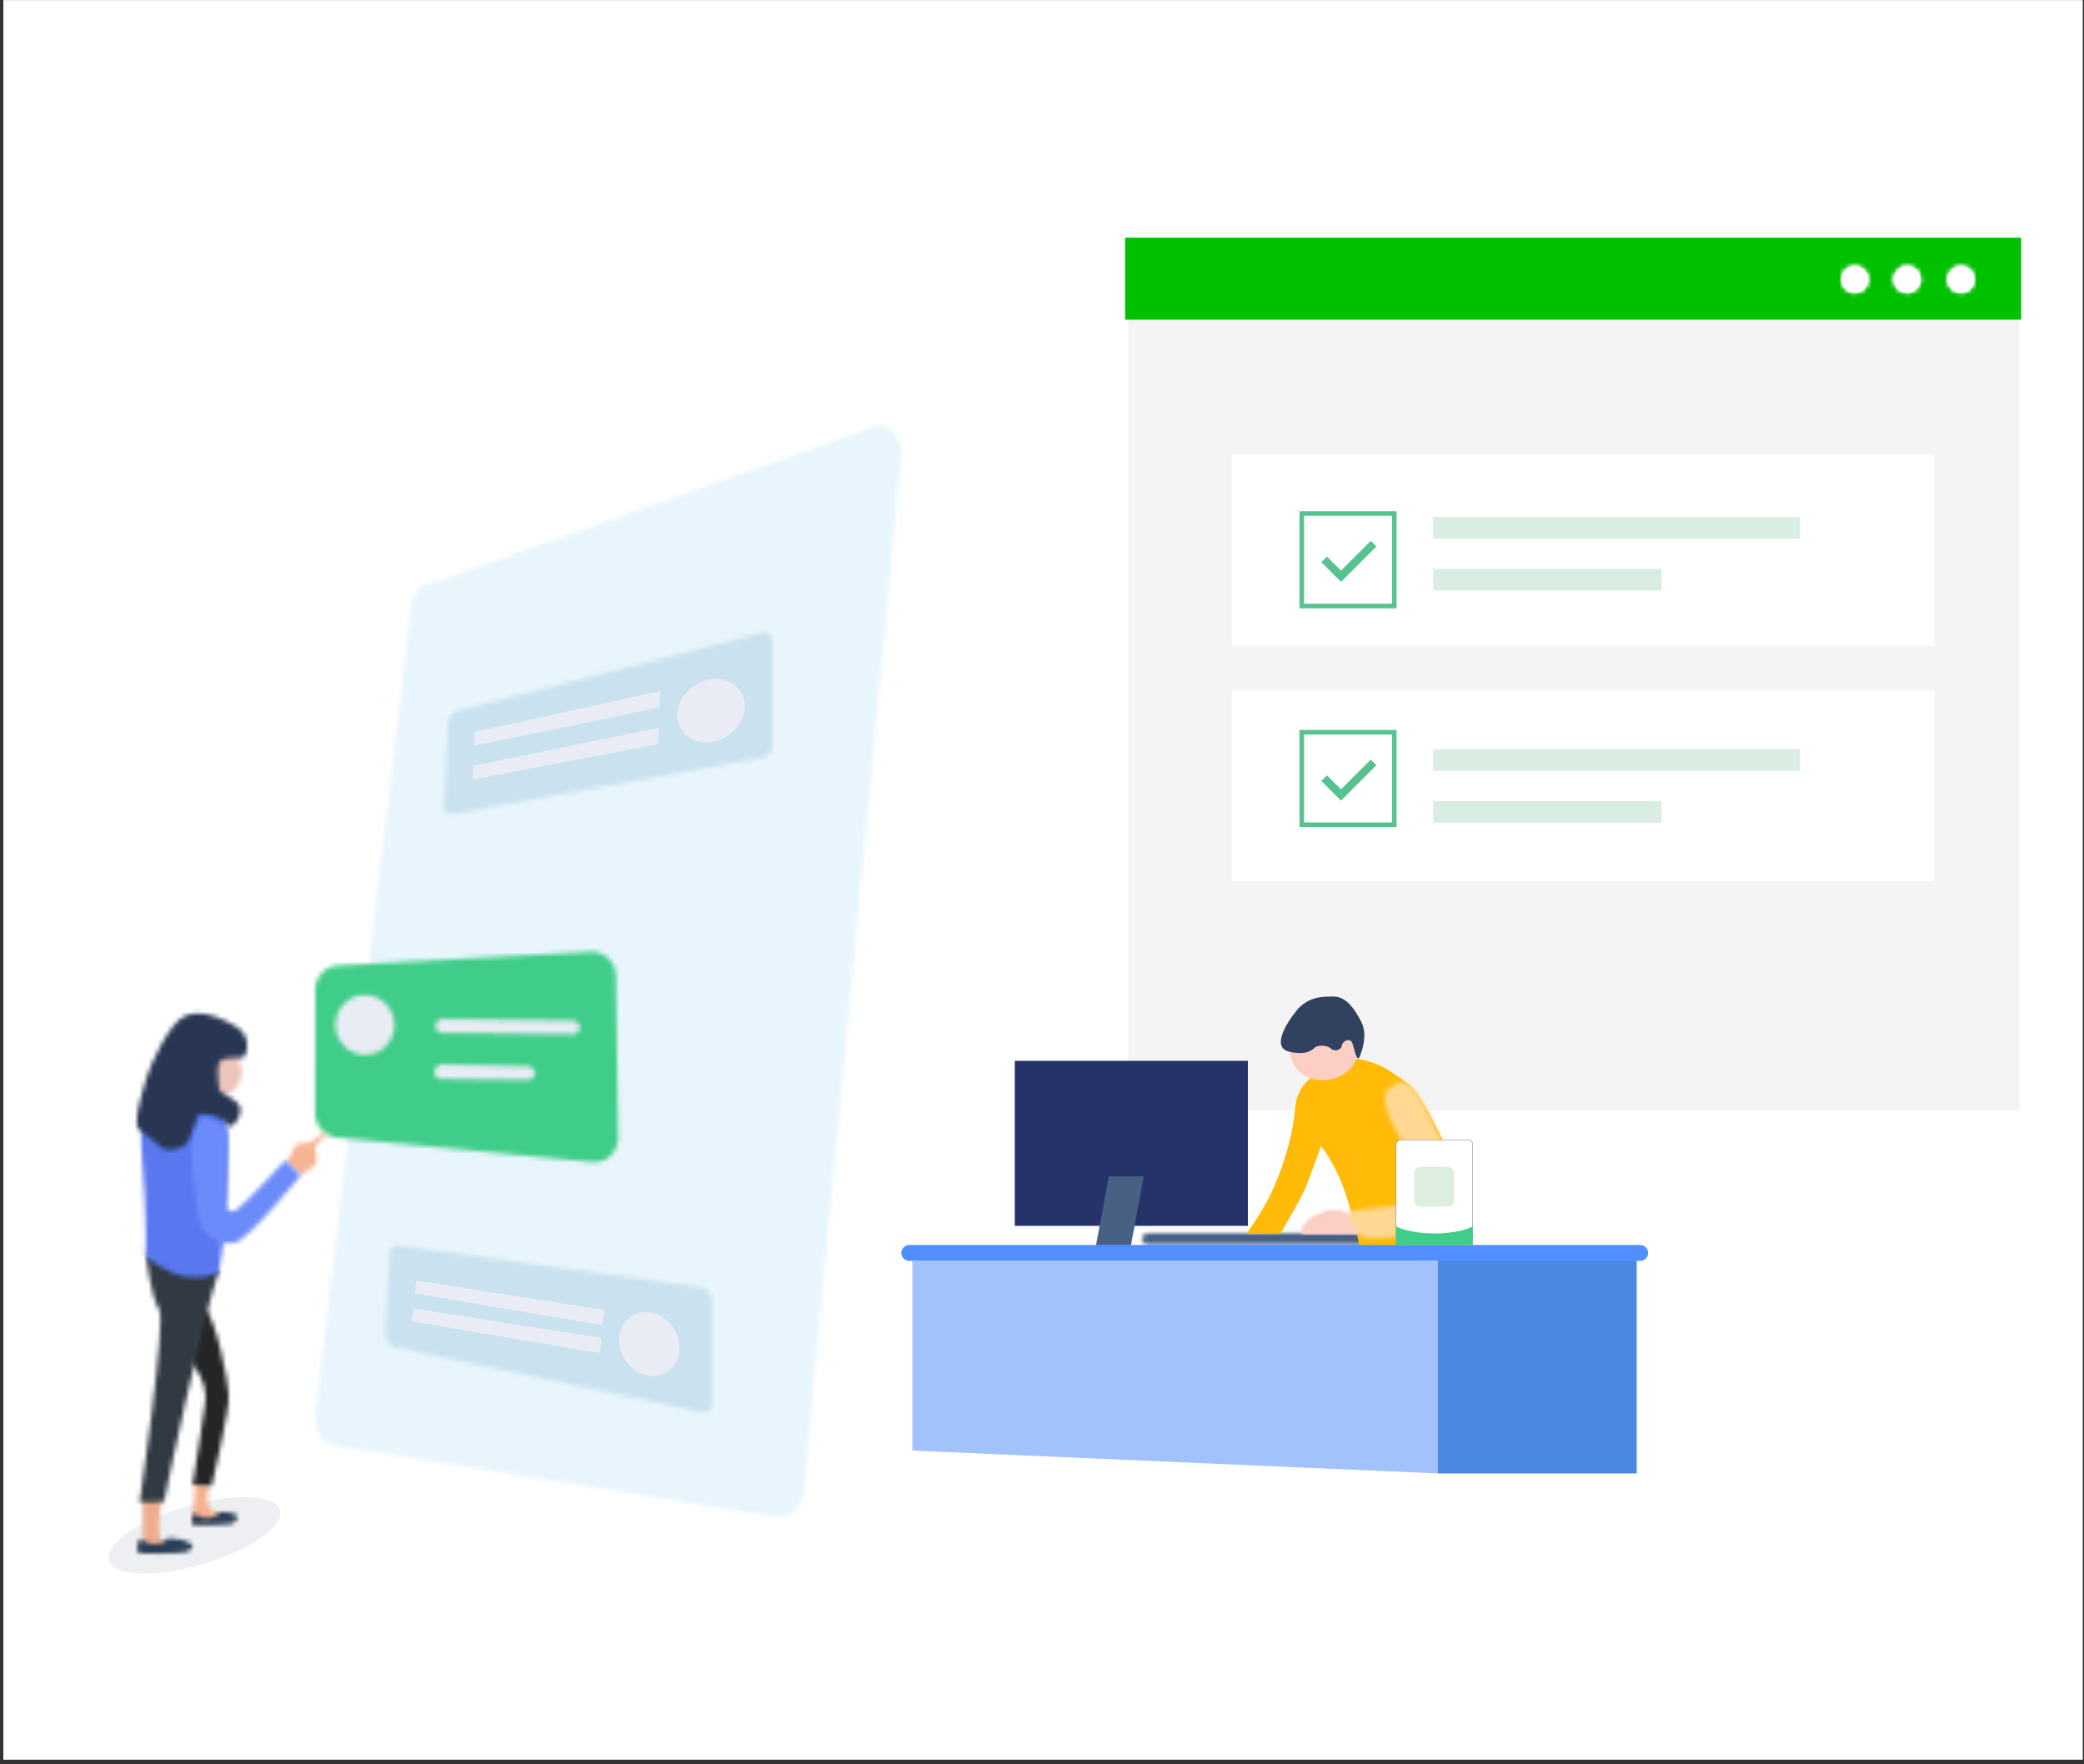
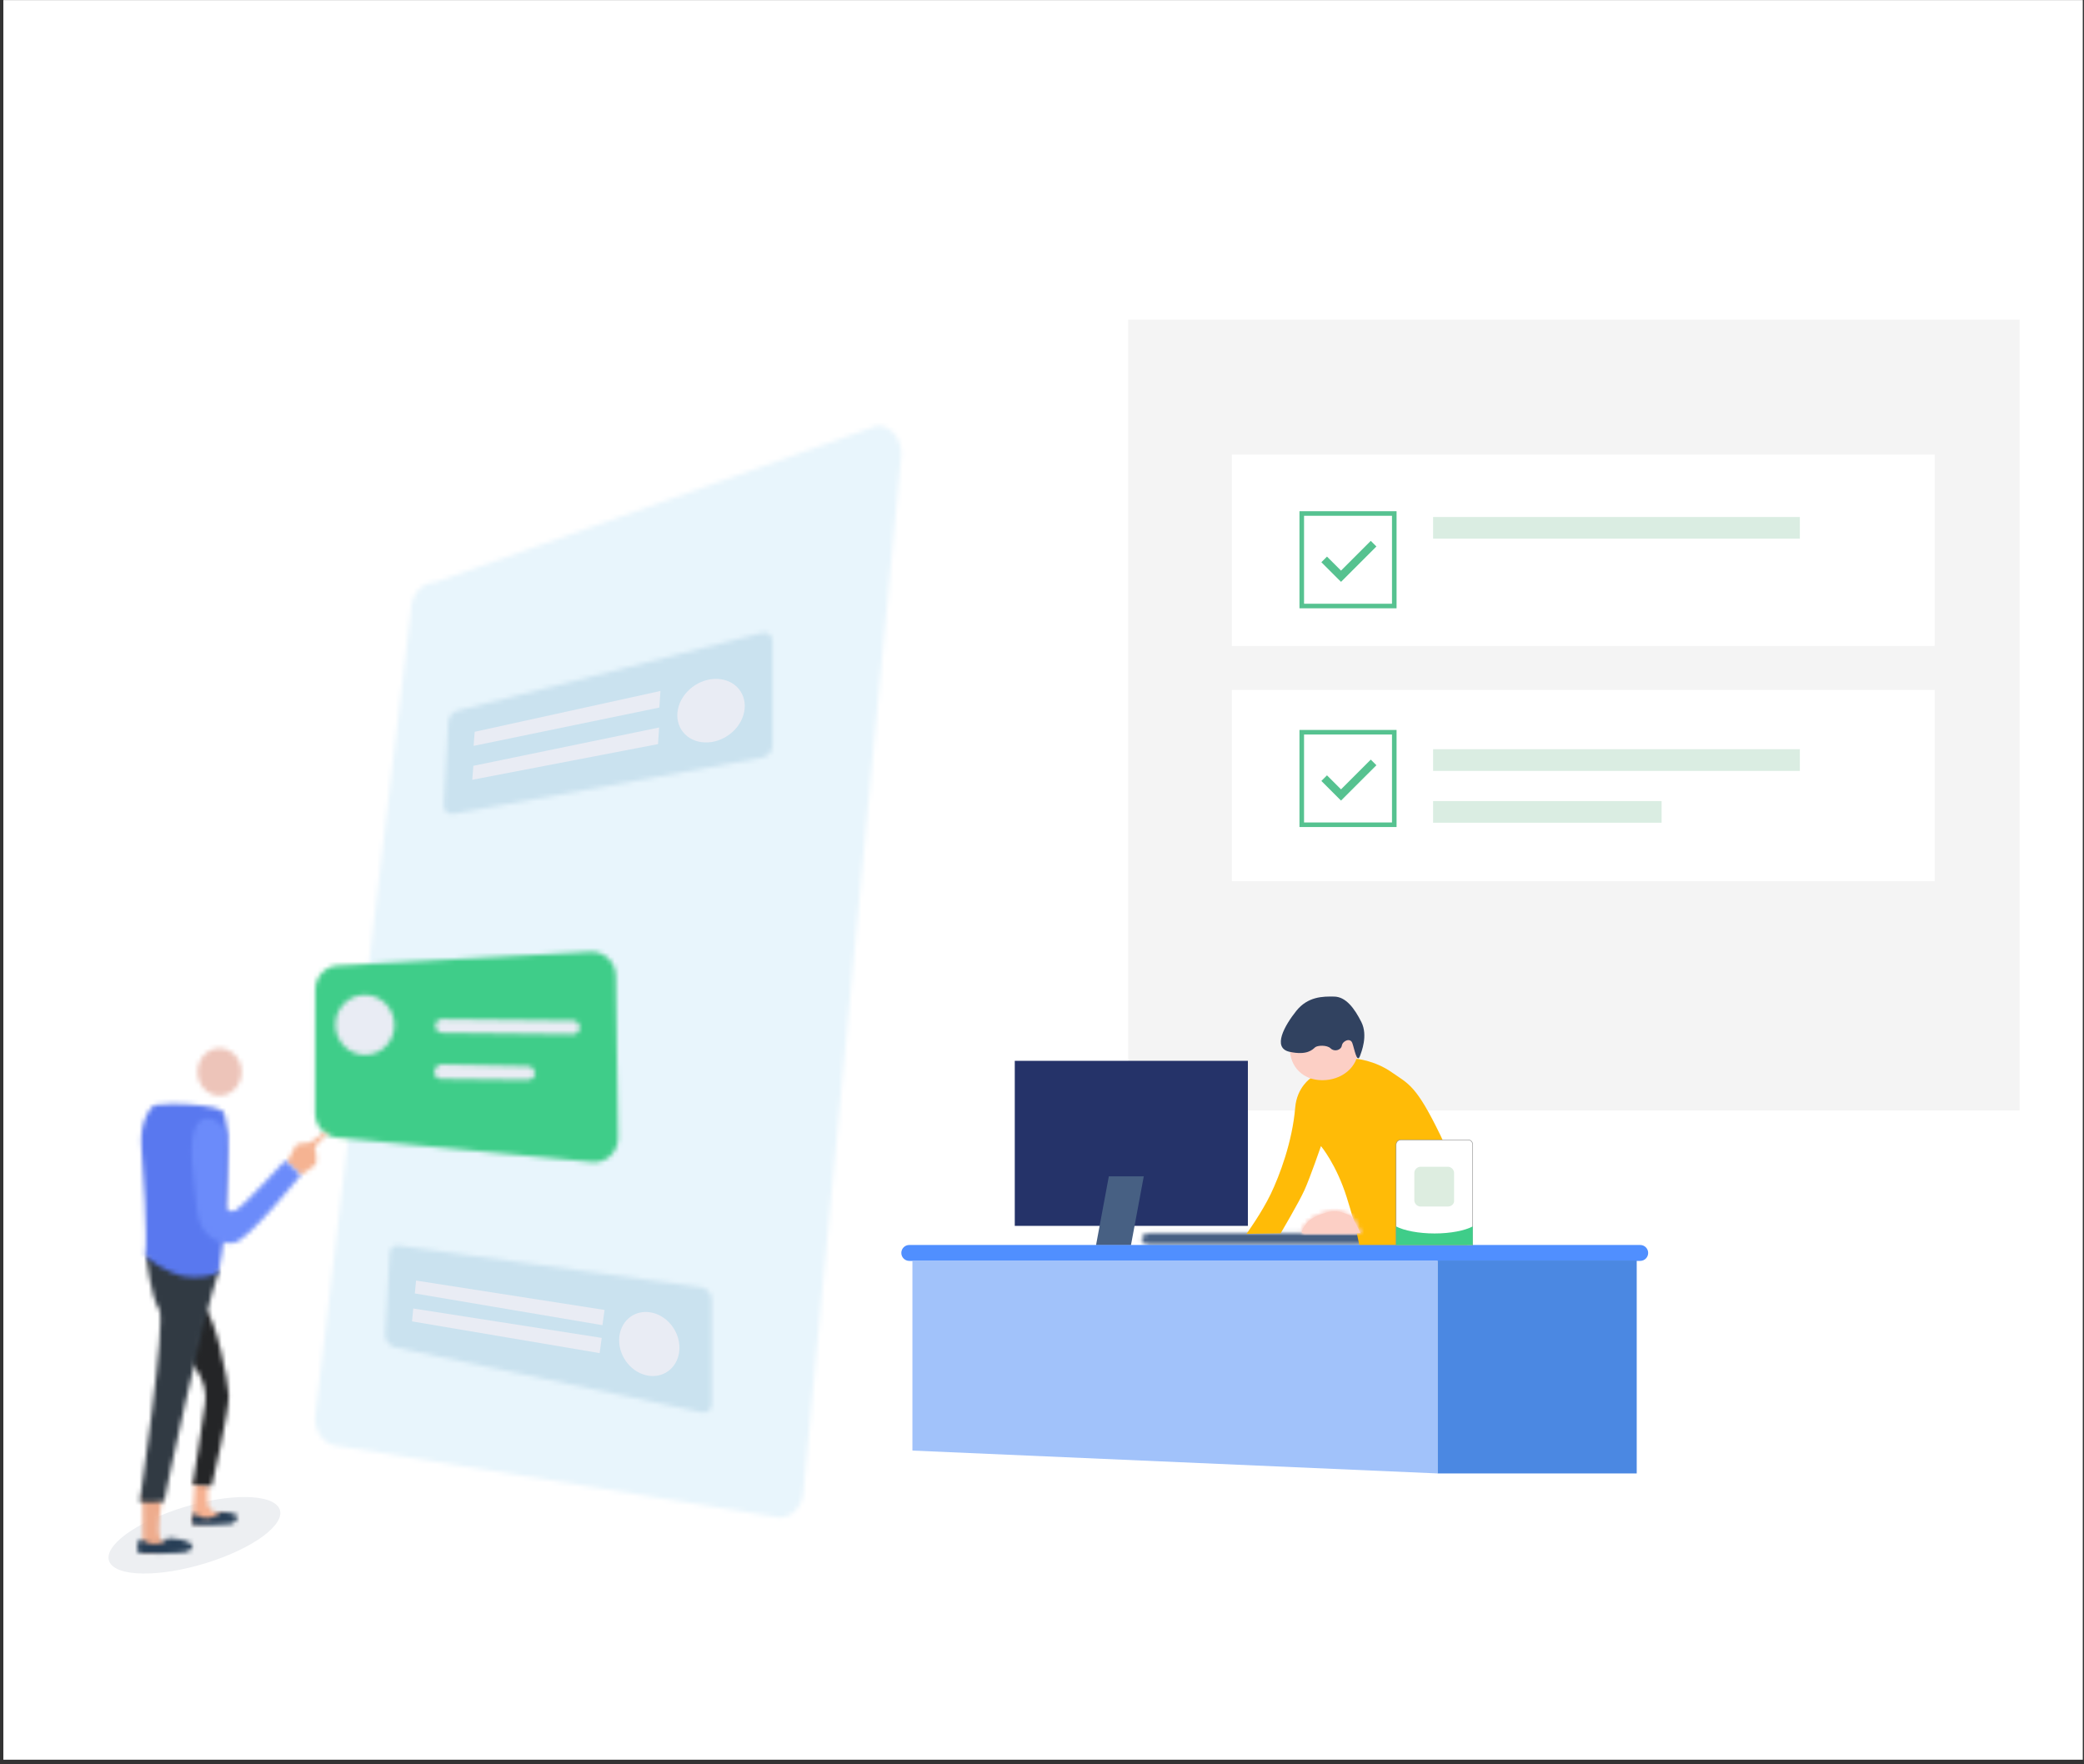
<svg xmlns="http://www.w3.org/2000/svg" xmlns:xlink="http://www.w3.org/1999/xlink" width="456px" height="386px" viewBox="0 0 456 386" version="1.1">
  <rect x="0" y="0" width="456" height="386" fill="#333333" stroke="none" />
  <title>发票抬头插画</title>
  <desc>Created with Sketch.</desc>
  <defs>
    <path d="M0.369,3.265 C0.369,4.886 1.683,6.199 3.303,6.199 C4.924,6.199 6.237,4.886 6.237,3.265 C6.237,1.645 4.924,0.331 3.303,0.331 C1.683,0.331 0.369,1.645 0.369,3.265 Z" id="path-1" />
    <path d="M0.152,3.265 C0.152,4.886 1.466,6.199 3.086,6.199 C4.706,6.199 6.021,4.886 6.021,3.265 C6.021,1.645 4.706,0.331 3.086,0.331 C1.466,0.331 0.152,1.645 0.152,3.265 Z" id="path-3" />
    <path d="M0.929,3.265 C0.929,4.886 2.242,6.199 3.863,6.199 C5.484,6.199 6.798,4.886 6.798,3.265 C6.798,1.645 5.484,0.331 3.863,0.331 C2.242,0.331 0.929,1.645 0.929,3.265 Z" id="path-5" />
    <path d="M2.544,0.957 C1.609,0.957 0.851,1.468 0.851,2.098 L0.851,2.393 C0.851,3.023 1.609,3.534 2.544,3.534 L48.397,3.534 C49.333,3.534 50.09,3.023 50.09,2.393 L50.09,2.098 C50.09,1.468 49.333,0.957 48.397,0.957 L2.544,0.957 Z" id="path-7" />
    <path d="M2.204,2.463 C0.926,3.898 0.613,4.9 1.025,4.963 C1.326,5.01 13.713,4.942 13.713,4.942 C13.713,4.942 11.995,1.424 11.601,1.2 C10.817,0.753 9.298,0.171 8.016,0.141 C7.999,0.141 7.981,0.141 7.963,0.141 C6.644,0.141 3.344,1.185 2.204,2.463 Z" id="path-9" />
    <path d="M2.204,2.463 C0.926,3.898 0.613,4.9 1.025,4.963 C1.326,5.01 13.713,4.942 13.713,4.942 C13.713,4.942 11.995,1.424 11.601,1.2 C10.817,0.753 9.298,0.171 8.016,0.141 C7.998,0.141 7.98,0.14 7.963,0.14 C6.644,0.14 3.344,1.185 2.204,2.463 Z" id="path-11" />
-     <path d="M11.294,0.944 C10.897,1.062 8.354,2.206 8.126,3.29 C7.898,4.371 7.784,7.306 10.918,12.263 C14.052,17.22 15.273,22.069 15.532,23.939 C15.89,26.507 13.711,27.604 10.291,28.001 C6.873,28.401 0.404,28.804 0.121,29.455 C-0.111,29.987 1.788,35.038 4.18,35.096 C8.482,35.198 21.002,33.913 22.427,31.178 C23.852,28.445 24.991,24.726 20.89,14.927 C17.061,5.783 14.238,0.869 11.811,0.868 C11.636,0.868 11.464,0.894 11.294,0.944 Z" id="path-13" />
    <path d="M27.116,34.562 C24.233,34.562 21.894,37.336 21.894,40.756 L0.922,217.335 C0.922,220.756 3.26,223.529 6.145,223.529 L102.612,239.139 C105.497,239.139 107.835,236.364 107.835,232.943 L129.218,6.467 C129.218,3.044 126.88,0.272 123.996,0.272 L27.116,34.562 Z" id="path-15" />
-     <path d="M0.52,144.252 L20.749,0.657 L0.52,144.252 Z" id="path-17" />
    <path d="M2.114,0.175 L0.062,0.553 C0.484,0.558 0.897,0.522 1.296,0.448 L3.348,0.069 C2.949,0.144 2.536,0.18 2.114,0.175 Z" id="path-19" />
    <path d="M2.113,0.176 L0.066,0.553 C0.138,0.554 0.212,0.554 0.285,0.552 L2.334,0.175 C2.26,0.176 2.186,0.177 2.113,0.176 Z" id="path-21" />
    <path d="M2.373,0.174 C2.36,0.174 2.347,0.175 2.335,0.175 L0.285,0.552 C0.407,0.549 0.529,0.543 0.649,0.534 C0.772,0.524 0.894,0.51 1.016,0.494 L3.049,0.118 C2.827,0.147 2.601,0.166 2.373,0.174 Z" id="path-23" />
    <path d="M2.301,0.078 L2.348,0.069 L2.301,0.078 Z M2.153,0.103 C2.12,0.108 2.085,0.112 2.052,0.117 L0.012,0.494 C0.108,0.48 0.202,0.465 0.297,0.448 L2.301,0.078 C2.251,0.087 2.203,0.095 2.153,0.103 Z" id="path-25" />
    <path d="M3.648,0.05 L3.663,0.047 C3.658,0.048 3.653,0.049 3.648,0.05 Z M3.632,0.053 C3.637,0.052 3.643,0.051 3.648,0.05 L3.632,0.053 Z M3.421,0.069 L0.899,0.534 C0.979,0.535 1.06,0.528 1.142,0.512 L3.632,0.053 C3.562,0.065 3.491,0.069 3.421,0.069 Z" id="path-27" />
    <path d="M3.45,0.069 C3.44,0.069 3.431,0.069 3.421,0.069 L0.899,0.534 L0.918,0.534 C0.927,0.534 0.935,0.534 0.943,0.534 L3.463,0.069 L3.45,0.069 Z" id="path-29" />
    <path d="M3.463,0.069 L0.943,0.534 C0.95,0.534 0.956,0.533 0.964,0.533 C1.003,0.531 1.043,0.528 1.084,0.522 L3.606,0.057 C3.558,0.064 3.51,0.068 3.463,0.069 Z" id="path-31" />
    <path d="M2.638,0.052 C2.646,0.051 2.654,0.049 2.663,0.047 L2.638,0.052 Z M2.605,0.057 L0.083,0.522 C0.103,0.519 0.121,0.516 0.142,0.512 L1.736,0.218 L2.615,0.056 C2.611,0.056 2.609,0.057 2.605,0.057 Z" id="path-33" />
    <polygon id="path-35" points="0.579 0.87 0.391 1.045 2.913 0.58 3.102 0.404" />
    <path d="M3.27,0.079 L0.746,0.544 C0.843,0.545 0.938,0.537 1.03,0.52 L3.552,0.055 C3.46,0.072 3.366,0.079 3.27,0.079 Z" id="path-37" />
    <path d="M3.29,0.079 C3.283,0.079 3.276,0.079 3.269,0.079 L0.752,0.543 C0.767,0.543 0.782,0.543 0.798,0.543 L3.32,0.079 L3.29,0.079 Z" id="path-39" />
    <path d="M3.417,0.073 C3.385,0.076 3.353,0.079 3.32,0.079 L0.798,0.543 C0.799,0.543 0.8,0.543 0.8,0.543 C0.804,0.543 0.808,0.543 0.811,0.543 C0.819,0.542 0.828,0.542 0.836,0.542 C0.837,0.542 0.838,0.542 0.839,0.542 C0.848,0.541 0.858,0.54 0.868,0.54 C0.87,0.54 0.872,0.539 0.874,0.539 C0.906,0.538 0.937,0.534 0.969,0.53 L3.476,0.067 C3.456,0.07 3.437,0.071 3.417,0.073 Z" id="path-41" />
    <path d="M3.476,0.067 L0.967,0.53 C0.985,0.528 1.002,0.525 1.02,0.521 C1.023,0.521 1.026,0.521 1.029,0.52 L3.518,0.062 C3.505,0.063 3.491,0.065 3.476,0.067 Z" id="path-43" />
    <path d="M6.257,3.37 C3.354,3.336 0.99,5.693 0.973,8.629 L0.941,35.687 C0.924,38.623 3.259,41.037 6.161,41.073 L61.956,46.431 C64.86,46.465 67.223,44.107 67.24,41.172 L66.757,5.747 C66.774,2.811 64.438,0.397 61.535,0.362 L6.257,3.37 Z" id="path-45" />
    <path d="M6.812,0.818 C3.28,0.818 0.413,3.704 0.392,7.3 C0.37,10.923 3.246,13.894 6.812,13.938 C10.378,13.981 13.288,11.079 13.309,7.458 C13.33,3.834 10.456,0.862 6.889,0.818 C6.863,0.818 6.838,0.818 6.812,0.818 Z" id="path-47" />
    <path d="M1.73,0.086 C0.921,0.086 0.261,0.75 0.257,1.573 C0.253,2.403 0.915,3.088 1.732,3.097 L30.359,3.443 C31.175,3.452 31.846,2.783 31.851,1.955 C31.856,1.125 31.193,0.441 30.377,0.43 L1.75,0.086 C1.743,0.086 1.736,0.086 1.73,0.086 Z" id="path-49" />
    <path d="M1.677,0.014 C0.864,0.014 0.015,0.854 0.01,1.679 C0.006,2.52 0.667,3.193 1.484,3.203 L20.51,3.432 C21.326,3.443 22.186,2.597 22.191,1.768 L22.001,1.944 C22.006,1.115 21.344,0.43 20.528,0.42 L1.691,0.014 C1.687,0.014 1.681,0.014 1.677,0.014 Z" id="path-51" />
    <path d="M0.116,9.435 C0.116,9.435 7.232,9.251 7.511,7.793 C7.6,7.322 3.933,7.329 3.571,5.631 C3.249,4.122 3.575,0.846 3.575,0.846 L0.636,0.41 L0.116,9.435 Z" id="path-53" />
    <path d="M0.265,12.544 L8.887,11.696 C8.887,11.696 4.864,11.057 4.174,10 C3.035,8.253 4.41,1.425 4.41,1.425 L0.17,0.155 L0.265,12.544 Z" id="path-55" />
    <path d="M6.837,1.202 C6.602,1.637 5.139,2.451 3.808,2.31 C3.104,2.234 1.479,1.251 1.442,1.281 C0.954,1.701 0.846,3.345 1.115,3.678 C1.383,4.013 8.796,3.785 9.529,3.578 C10.299,3.36 11.404,2.189 10.752,1.672 C10.153,1.196 8.847,0.961 7.905,0.961 C7.351,0.961 6.923,1.042 6.837,1.202 Z" id="path-57" />
    <path d="M6.356,0.926 C6.051,1.538 4.87,2.146 3.137,1.947 C2.222,1.841 0.733,0.79 0.683,0.836 C0.05,1.425 -0.149,3.314 0.2,3.784 C0.547,4.254 9.624,4.025 10.58,3.732 C11.58,3.426 12.672,2.67 11.825,1.94 C10.94,1.179 8.672,0.674 7.344,0.674 C6.82,0.674 6.443,0.753 6.356,0.926 Z" id="path-59" />
    <path d="M0.488,11.803 C0.488,11.803 4.563,16.02 3.903,21.013 C3.244,26.008 1.147,38.99 1.147,38.99 L5.316,39.245 C5.316,39.245 9.227,22.733 9.039,19.342 C8.85,15.948 6.251,2.719 3.762,0.308 C3.718,0.265 3.671,0.244 3.624,0.244 C2.494,0.244 0.488,11.803 0.488,11.803 Z" id="path-61" />
    <path d="M4.797,12.543 C6.494,14.806 0.557,54.755 0.557,54.755 C0.557,54.755 5.928,54.944 5.928,54.521 C5.928,54.097 14.391,13.963 17.877,4.258 C18.26,3.195 1.948,0.625 1.948,0.625 C1.948,1.19 3.102,10.281 4.797,12.543 Z" id="path-63" />
    <path d="M5.822,3.103 C5.101,3.402 3.062,3.056 2.637,3.903 C2.213,4.751 0.754,7.456 0.754,7.456 L3.797,10.239 C3.797,10.239 6.269,8.734 6.913,8.038 C7.708,7.178 6.842,4.062 6.842,4.062 C6.842,4.062 9.071,1.795 9.341,1.439 C9.662,1.017 9.866,0.729 9.5,0.68 C9.49,0.679 9.48,0.678 9.469,0.678 C8.885,0.678 6.98,2.623 5.822,3.103 Z" id="path-65" />
    <path d="M3.95,0.881 C3.123,1.026 0.464,4.367 0.935,10.022 C1.236,13.633 2.348,30.467 1.76,33.436 C1.539,34.544 7.154,37.818 9.98,38.382 C12.807,38.948 17.577,38.455 17.872,37.147 C18.719,33.364 19.637,24.577 19.673,21.105 C19.713,17.43 20.52,3.355 18.541,2.081 C17.109,1.161 11.763,0.656 7.719,0.656 C6.177,0.656 4.825,0.729 3.95,0.881 Z" id="path-67" />
    <path d="M2.066,2.239 C-0.102,5.537 1.42,13.906 2.066,20.754 C2.631,26.761 6.942,28.598 10.245,28.051 C13.314,27.542 24.797,13.239 24.797,13.239 L21.406,10.036 C21.406,10.036 11.818,20.424 10.687,20.896 C9.556,21.366 8.214,21.156 8.026,20.024 C7.837,18.893 8.566,4.219 8.566,4.219 C8.371,2.846 6.36,0.839 4.425,0.838 C3.57,0.838 2.73,1.23 2.066,2.239 Z" id="path-69" />
    <path d="M0.219,5.659 C0.219,8.523 2.375,10.845 5.036,10.845 C7.697,10.845 9.853,8.523 9.853,5.659 C9.853,2.797 7.697,0.476 5.036,0.476 C2.375,0.476 0.219,2.797 0.219,5.659 Z" id="path-71" />
-     <path d="M14.232,0.844 C13.216,0.85 12.245,1.04 11.357,1.472 C8.059,3.073 4.006,11.648 2.971,15.228 C2.21,17.859 0.94,21.912 0.917,24.401 L0.917,24.536 C0.924,25.37 1.082,26.014 1.463,26.347 C2.971,27.665 5.109,28.838 6.05,29.968 C6.994,31.099 11.31,31.081 12.441,28.35 C13.571,25.616 14.101,23.084 14.561,22.954 C15.682,22.639 19.743,23.237 20.591,25.121 C21.438,27.006 24.737,22.671 23.229,20.787 C21.721,18.902 18.895,18.433 18.895,17.206 C18.895,15.982 17.858,11.177 20.026,10.799 C22.193,10.422 23.948,10.835 24.417,10.363 C24.89,9.893 26.268,5.923 22.687,3.756 C20.098,2.19 17.054,0.857 14.319,0.844 L14.232,0.844 Z" id="path-73" />
    <path d="M69.835,0.577 L3.274,17.568 C2.064,17.789 1.08,18.949 1.08,20.16 L0.106,38.412 C0.106,39.623 1.088,40.427 2.299,40.206 L69.835,27.904 C71.045,27.684 72.028,26.523 72.028,25.312 L72.028,2.37 C72.028,1.294 71.252,0.54 70.231,0.54 C70.103,0.54 69.97,0.553 69.835,0.577 Z" id="path-75" />
    <path d="M1.249,2.409 L0.279,20.279 C0.279,21.49 1.255,22.678 2.459,22.932 L69.555,37.132 C70.758,37.387 71.734,36.611 71.734,35.401 L71.734,12.46 C71.734,11.248 70.759,10.06 69.555,9.805 L3.427,0.677 C3.273,0.645 3.122,0.628 2.977,0.628 C1.99,0.628 1.249,1.355 1.249,2.409 Z" id="path-77" />
  </defs>
  <g id="Page-2" stroke="none" stroke-width="1" fill="none" fill-rule="evenodd">
    <g id="接入指引_发票抬头助手" transform="translate(-1025, -153)">
      <g id="发票抬头助手" transform="translate(454, 153)">
        <g id="发票抬头插画" transform="translate(571, 0)">
          <rect id="Rectangle-24-Copy-4" fill="#FFFFFF" x="0.734" y="0.02" width="455" height="385" />
          <g id="Page-1" transform="translate(23, 52)">
            <polygon id="Fill-1" fill="#F4F4F4" points="223.869 190.976 418.91 190.976 418.91 17.946 223.869 17.946" />
            <polygon id="Fill-2" fill="#FFFFFF" points="246.536 89.327 400.333 89.327 400.333 47.47 246.536 47.47" />
            <polygon id="Fill-3" fill="#FFFFFF" points="246.536 140.816 400.333 140.816 400.333 98.959 246.536 98.959" />
-             <polygon id="Fill-4" fill="#00C000" points="223.19 17.945 419.247 17.945 419.247 -2.27373675e-13 223.19 -2.27373675e-13" />
            <path d="M397.237,9.135 C397.237,10.756 395.924,12.07 394.303,12.07 C392.682,12.07 391.369,10.756 391.369,9.135 C391.369,7.515 392.682,6.201 394.303,6.201 C395.924,6.201 397.237,7.515 397.237,9.135" id="Fill-5" fill="#FFFFFF" />
            <g id="Group-10" transform="translate(391, 5.87)">
              <mask id="mask-2" fill="white">
                <use xlink:href="#path-1" />
              </mask>
              <g id="Clip-8" />
              <polygon id="Fill-7" fill="#FFFFFF" mask="url(#mask-2)" points="-1442 2042 613.364 2042 613.364 -216.76 -1442 -216.76" />
              <polygon id="Fill-9" fill="#FFFFFF" mask="url(#mask-2)" points="-4.984 11.552 11.589 11.552 11.589 -5.021 -4.984 -5.021" />
            </g>
            <path d="M409.021,9.135 C409.021,10.756 407.706,12.07 406.086,12.07 C404.465,12.07 403.151,10.756 403.151,9.135 C403.151,7.515 404.465,6.201 406.086,6.201 C407.706,6.201 409.021,7.515 409.021,9.135" id="Fill-11" fill="#FFFFFF" />
            <g id="Group-16" transform="translate(403, 5.87)">
              <mask id="mask-4" fill="white">
                <use xlink:href="#path-3" />
              </mask>
              <g id="Clip-14" />
              <polygon id="Fill-13" fill="#FFFFFF" mask="url(#mask-4)" points="-1454 2042 601.364 2042 601.364 -216.76 -1454 -216.76" />
              <polygon id="Fill-15" fill="#FFFFFF" mask="url(#mask-4)" points="-5.201 11.552 11.374 11.552 11.374 -5.021 -5.201 -5.021" />
            </g>
            <path d="M385.798,9.135 C385.798,10.756 384.484,12.07 382.863,12.07 C381.242,12.07 379.928,10.756 379.928,9.135 C379.928,7.515 381.242,6.201 382.863,6.201 C384.484,6.201 385.798,7.515 385.798,9.135" id="Fill-17" fill="#FFFFFF" />
            <g id="Group-22" transform="translate(379, 5.87)">
              <mask id="mask-6" fill="white">
                <use xlink:href="#path-5" />
              </mask>
              <g id="Clip-20" />
              <polygon id="Fill-19" fill="#FFFFFF" mask="url(#mask-6)" points="-1430 2042 625.364 2042 625.364 -216.76 -1430 -216.76" />
              <polygon id="Fill-21" fill="#FFFFFF" mask="url(#mask-6)" points="-4.424 11.552 12.151 11.552 12.151 -5.021 -4.424 -5.021" />
            </g>
            <g id="Group-32" transform="translate(261, 58.87)">
              <polygon id="Fill-23" fill="#DAEDE2" points="29.575 6.99 109.826 6.99 109.826 2.25 29.575 2.25" />
-               <polygon id="Fill-25" fill="#DAEDE2" points="29.575 18.333 79.577 18.333 79.577 13.592 29.575 13.592" />
              <path d="M1.338,21.226 L20.582,21.226 L20.582,1.982 L1.338,1.982 L1.338,21.226 Z M0.338,22.226 L21.582,22.226 L21.582,0.982 L0.338,0.982 L0.338,22.226 Z" id="Fill-26" fill="#56C290" />
              <polygon id="Fill-27" fill="#56C290" points="17.17 8.698 15.94 7.47 9.428 13.98 6.358 10.912 5.128 12.142 9.07 16.084 9.075 16.079 9.432 16.436" />
              <polygon id="Fill-28" fill="#DAEDE2" points="29.575 57.799 109.826 57.799 109.826 53.058 29.575 53.058" />
              <polygon id="Fill-29" fill="#DAEDE2" points="29.575 69.142 79.577 69.142 79.577 64.401 29.575 64.401" />
              <path d="M1.338,69.083 L20.582,69.083 L20.582,49.839 L1.338,49.839 L1.338,69.083 Z M0.338,70.083 L21.582,70.083 L21.582,48.839 L0.338,48.839 L0.338,70.083 Z" id="Fill-30" fill="#56C290" />
              <polygon id="Fill-31" fill="#56C290" points="17.17 56.558 15.94 55.328 9.428 61.839 6.358 58.771 5.128 60 9.07 63.943 9.075 63.938 9.432 64.295" />
            </g>
            <g id="Group-35" transform="translate(226, 216.87)">
              <mask id="mask-8" fill="white">
                <use xlink:href="#path-7" />
              </mask>
              <g id="Clip-34" />
              <polygon id="Fill-33" fill="#476083" mask="url(#mask-8)" points="-4.148 6.903 55.091 6.903 55.091 -2.411 -4.148 -2.411" />
            </g>
            <g id="Group-40" transform="translate(249, 178.87)">
              <path d="M24.66,0.778 C24.66,0.778 22.38,4.362 20.498,4.762 C18.619,5.16 15.046,5.184 14.819,5.012 C14.819,5.012 11.777,6.978 11.402,11.477 C10.775,18.983 7.984,26.333 6.048,30.38 C4.109,34.424 0.748,39.096 0.748,39.096 L8.211,38.981 C8.211,38.981 12.2,32.258 13.454,29.466 C14.707,26.674 17.041,19.895 17.041,19.895 C17.041,19.895 20.404,23.882 22.683,31.12 C24.962,38.354 25.476,41.83 25.476,41.83 L49.092,41.83 C49.092,41.83 48.55,28.612 43.194,17.558 C37.84,6.507 36.243,6.335 32.483,3.715 C28.723,1.092 24.66,0.778 24.66,0.778" id="Fill-36" fill="#FFBB07" />
              <path d="M23.601,35.2 C22.817,34.754 21.298,34.172 20.015,34.141 C18.733,34.112 15.358,35.169 14.204,36.464 C12.926,37.898 12.613,38.9 13.025,38.964 C13.325,39.011 25.712,38.941 25.712,38.941 C25.712,38.941 23.995,35.425 23.601,35.2" id="Fill-38" fill="#FCCFC5" />
            </g>
            <g id="Group-43" transform="translate(261, 212.87)">
              <mask id="mask-10" fill="white">
                <use xlink:href="#path-9" />
              </mask>
              <g id="Clip-42" />
              <polygon id="Fill-41" fill="#FCCFC5" mask="url(#mask-10)" points="-292.293 84.31 136.81 84.31 136.81 -277.994 -292.293 -277.994" />
            </g>
            <g id="Group-46" transform="translate(261, 212.87)">
              <mask id="mask-12" fill="white">
                <use xlink:href="#path-11" />
              </mask>
              <g id="Clip-45" />
              <polygon id="Fill-44" fill="#FCCFC5" mask="url(#mask-12)" points="-4.806 10.641 19.374 10.641 19.374 -5.52 -4.806 -5.52" />
            </g>
            <g id="Group-49" transform="translate(272, 183.87)">
              <mask id="mask-14" fill="white">
                <use xlink:href="#path-13" />
              </mask>
              <g id="Clip-48" />
              <polygon id="Fill-47" fill="#FFD894" mask="url(#mask-14)" points="-5.559 40.763 29.394 40.763 29.394 -4.793 -5.559 -4.793" />
            </g>
            <g id="Group-54" transform="translate(257, 165.87)">
              <path d="M17.208,11.538 C17.208,15.629 13.586,18.476 9.346,18.476 C5.106,18.476 2.225,15.559 2.225,11.468 C2.225,7.377 5.291,4.132 9.53,4.132 C13.77,4.132 17.208,7.447 17.208,11.538" id="Fill-50" fill="#FCCFC5" />
              <path d="M17.599,13.113 C17.875,12.332 19.367,8.726 17.885,5.763 C16.402,2.8 14.523,0.237 11.96,0.179 C9.395,0.123 6.148,0.179 3.641,3.313 C1.134,6.447 -1.715,11.405 2.16,12.258 C6.034,13.113 7.23,11.746 7.744,11.291 C8.255,10.835 10.363,10.72 11.161,11.518 C11.96,12.316 13.441,11.916 13.612,10.892 C13.783,9.866 15.434,9.126 15.89,10.32 C16.347,11.518 16.915,15.05 17.599,13.113" id="Fill-52" fill="#314260" />
            </g>
            <g id="Group-57" transform="translate(45, 40.87)">
              <mask id="mask-16" fill="white">
                <use xlink:href="#path-15" />
              </mask>
              <g id="Clip-56" />
              <polygon id="Fill-55" fill="#E8F5FC" mask="url(#mask-16)" points="-4.078 244.139 134.218 244.139 134.218 -4.728 -4.078 -4.728" />
            </g>
            <g id="Group-60" transform="translate(42, 111.87)">
              <mask id="mask-18" fill="white">
                <use xlink:href="#path-17" />
              </mask>
              <g id="Clip-59" />
              <polygon id="Fill-58" fill="#E9ECF4" mask="url(#mask-18)" points="-4.481 149.252 25.749 149.252 25.749 -4.343 -4.481 -4.343" />
            </g>
            <g id="Group-63" transform="translate(53, 194.87)">
              <mask id="mask-20" fill="white">
                <use xlink:href="#path-19" />
              </mask>
              <g id="Clip-62" />
              <polygon id="Fill-61" fill="#E9ECF4" mask="url(#mask-20)" points="-4.938 5.553 8.348 5.553 8.348 -4.93 -4.938 -4.93" />
            </g>
            <g id="Group-66" transform="translate(53, 194.87)">
              <mask id="mask-22" fill="white">
                <use xlink:href="#path-21" />
              </mask>
              <g id="Clip-65" />
              <polygon id="Fill-64" fill="#E9ECF4" mask="url(#mask-22)" points="-4.938 5.554 7.335 5.554 7.335 -4.826 -4.938 -4.826" />
            </g>
            <g id="Group-69" transform="translate(53, 194.87)">
              <mask id="mask-24" fill="white">
                <use xlink:href="#path-23" />
              </mask>
              <g id="Clip-68" />
              <polygon id="Fill-67" fill="#E9ECF4" mask="url(#mask-24)" points="-4.715 5.552 8.063 5.552 8.063 -4.885 -4.715 -4.885" />
            </g>
            <g id="Group-72" transform="translate(54, 194.87)">
              <mask id="mask-26" fill="white">
                <use xlink:href="#path-25" />
              </mask>
              <g id="Clip-71" />
              <polygon id="Fill-70" fill="#E9ECF4" mask="url(#mask-26)" points="-4.988 5.494 7.348 5.494 7.348 -4.931 -4.988 -4.931" />
            </g>
            <g id="Group-75" transform="translate(87, 200.87)">
              <mask id="mask-28" fill="white">
                <use xlink:href="#path-27" />
              </mask>
              <g id="Clip-74" />
              <polygon id="Fill-73" fill="#E9ECF4" mask="url(#mask-28)" points="-4.102 5.533 8.663 5.533 8.663 -4.953 -4.102 -4.953" />
            </g>
            <g id="Group-78" transform="translate(87, 200.87)">
              <mask id="mask-30" fill="white">
                <use xlink:href="#path-29" />
              </mask>
              <g id="Clip-77" />
              <polygon id="Fill-76" fill="#E9ECF4" mask="url(#mask-30)" points="-4.101 5.533 8.463 5.533 8.463 -4.932 -4.101 -4.932" />
            </g>
            <g id="Group-81" transform="translate(87, 200.87)">
              <mask id="mask-32" fill="white">
                <use xlink:href="#path-31" />
              </mask>
              <g id="Clip-80" />
              <polygon id="Fill-79" fill="#E9ECF4" mask="url(#mask-32)" points="-4.059 5.533 8.606 5.533 8.606 -4.944 -4.059 -4.944" />
            </g>
            <g id="Group-84" transform="translate(88, 200.87)">
              <mask id="mask-34" fill="white">
                <use xlink:href="#path-33" />
              </mask>
              <g id="Clip-83" />
              <polygon id="Fill-82" fill="#E9ECF4" mask="url(#mask-34)" points="-4.917 5.522 7.663 5.522 7.663 -4.953 -4.917 -4.953" />
            </g>
            <g id="Group-87" transform="translate(89, 198.87)">
              <mask id="mask-36" fill="white">
                <use xlink:href="#path-35" />
              </mask>
              <g id="Clip-86" />
              <polygon id="Fill-85" fill="#E9ECF4" mask="url(#mask-36)" points="-4.609 6.045 8.102 6.045 8.102 -4.597 -4.609 -4.597" />
            </g>
            <g id="Group-90" transform="translate(97, 190.87)">
              <mask id="mask-38" fill="white">
                <use xlink:href="#path-37" />
              </mask>
              <g id="Clip-89" />
              <polygon id="Fill-88" fill="#E9ECF4" mask="url(#mask-38)" points="-4.253 5.544 8.552 5.544 8.552 -4.945 -4.253 -4.945" />
            </g>
            <g id="Group-93" transform="translate(97, 190.87)">
              <mask id="mask-40" fill="white">
                <use xlink:href="#path-39" />
              </mask>
              <g id="Clip-92" />
              <polygon id="Fill-91" fill="#E9ECF4" mask="url(#mask-40)" points="-4.253 5.544 8.32 5.544 8.32 -4.922 -4.253 -4.922" />
            </g>
            <g id="Group-96" transform="translate(97, 190.87)">
              <mask id="mask-42" fill="white">
                <use xlink:href="#path-41" />
              </mask>
              <g id="Clip-95" />
              <polygon id="Fill-94" fill="#E9ECF4" mask="url(#mask-42)" points="-4.202 5.543 8.486 5.543 8.486 -4.936 -4.202 -4.936" />
            </g>
            <g id="Group-99" transform="translate(97, 190.87)">
              <mask id="mask-44" fill="white">
                <use xlink:href="#path-43" />
              </mask>
              <g id="Clip-98" />
              <polygon id="Fill-97" fill="#E9ECF4" mask="url(#mask-44)" points="-4.036 5.531 8.552 5.531 8.552 -4.945 -4.036 -4.945" />
            </g>
            <g id="Group-102" transform="translate(45, 155.87)">
              <mask id="mask-46" fill="white">
                <use xlink:href="#path-45" />
              </mask>
              <g id="Clip-101" />
              <polygon id="Fill-100" fill="#3FCD89" mask="url(#mask-46)" points="-4.06 51.431 72.24 51.431 72.24 -4.638 -4.06 -4.638" />
            </g>
            <g id="Group-105" transform="translate(50, 164.87)">
              <mask id="mask-48" fill="white">
                <use xlink:href="#path-47" />
              </mask>
              <g id="Clip-104" />
              <polygon id="Fill-103" fill="#E9ECF4" mask="url(#mask-48)" points="-4.608 18.939 18.309 18.939 18.309 -4.181 -4.608 -4.181" />
            </g>
            <g id="Group-108" transform="translate(72, 170.87)">
              <mask id="mask-50" fill="white">
                <use xlink:href="#path-49" />
              </mask>
              <g id="Clip-107" />
              <polygon id="Fill-106" fill="#E9ECF4" mask="url(#mask-50)" points="-4.743 8.443 36.851 8.443 36.851 -4.913 -4.743 -4.913" />
            </g>
            <g id="Group-111" transform="translate(72, 180.87)">
              <mask id="mask-52" fill="white">
                <use xlink:href="#path-51" />
              </mask>
              <g id="Clip-110" />
              <polygon id="Fill-109" fill="#E9ECF4" mask="url(#mask-52)" points="-4.99 8.432 27.191 8.432 27.191 -4.986 -4.99 -4.986" />
            </g>
            <path d="M37.319,277.096 C40.694,279.775 35.472,285 25.655,288.768 C15.839,292.535 5.144,293.418 1.769,290.74 C-1.607,288.061 3.615,282.834 13.432,279.067 C23.249,275.299 33.944,274.417 37.319,277.096" id="Fill-112" fill="#EDEFF2" />
            <g id="Group-116" transform="translate(19, 271.87)">
              <mask id="mask-54" fill="white">
                <use xlink:href="#path-53" />
              </mask>
              <g id="Clip-115" />
              <polygon id="Fill-114" fill="#F6B191" mask="url(#mask-54)" points="-4.883 14.435 12.513 14.435 12.513 -4.59 -4.883 -4.59" />
            </g>
            <g id="Group-119" transform="translate(8, 274.87)">
              <mask id="mask-56" fill="white">
                <use xlink:href="#path-55" />
              </mask>
              <g id="Clip-118" />
              <polygon id="Fill-117" fill="#EEAC8D" mask="url(#mask-56)" points="-4.83 17.544 13.886 17.544 13.886 -4.846 -4.83 -4.846" />
            </g>
            <g id="Group-122" transform="translate(18, 277.87)">
              <mask id="mask-58" fill="white">
                <use xlink:href="#path-57" />
              </mask>
              <g id="Clip-121" />
              <polygon id="Fill-120" fill="#273E56" mask="url(#mask-58)" points="-4.028 8.848 15.95 8.848 15.95 -4.039 -4.028 -4.039" />
            </g>
            <g id="Group-125" transform="translate(7, 283.87)">
              <mask id="mask-60" fill="white">
                <use xlink:href="#path-59" />
              </mask>
              <g id="Clip-124" />
              <polygon id="Fill-123" fill="#273E56" mask="url(#mask-60)" points="-4.971 9.053 17.129 9.053 17.129 -4.326 -4.971 -4.326" />
            </g>
            <g id="Group-128" transform="translate(18, 233.87)">
              <mask id="mask-62" fill="white">
                <use xlink:href="#path-61" />
              </mask>
              <g id="Clip-127" />
              <polygon id="Fill-126" fill="#242527" mask="url(#mask-62)" points="-4.512 44.245 14.046 44.245 14.046 -4.756 -4.512 -4.756" />
            </g>
            <g id="Group-131" transform="translate(7, 221.87)">
              <mask id="mask-64" fill="white">
                <use xlink:href="#path-63" />
              </mask>
              <g id="Clip-130" />
              <polygon id="Fill-129" fill="#313A43" mask="url(#mask-64)" points="-4.443 59.797 22.884 59.797 22.884 -4.376 -4.443 -4.376" />
            </g>
            <g id="Group-134" transform="translate(39, 194.87)">
              <mask id="mask-66" fill="white">
                <use xlink:href="#path-65" />
              </mask>
              <g id="Clip-133" />
              <polygon id="Fill-132" fill="#F5B392" mask="url(#mask-66)" points="-4.246 15.24 14.695 15.24 14.695 -4.322 -4.246 -4.322" />
            </g>
            <g id="Group-137" transform="translate(7, 188.87)">
              <mask id="mask-68" fill="white">
                <use xlink:href="#path-67" />
              </mask>
              <g id="Clip-136" />
              <polygon id="Fill-135" fill="#5978EF" mask="url(#mask-68)" points="-4.121 43.614 24.869 43.614 24.869 -4.343 -4.121 -4.343" />
            </g>
            <g id="Group-140" transform="translate(18, 191.87)">
              <mask id="mask-70" fill="white">
                <use xlink:href="#path-69" />
              </mask>
              <g id="Clip-139" />
              <polygon id="Fill-138" fill="#6B8BFA" mask="url(#mask-70)" points="-4.057 33.143 29.797 33.143 29.797 -4.162 -4.057 -4.162" />
            </g>
            <g id="Group-143" transform="translate(20, 176.87)">
              <mask id="mask-72" fill="white">
                <use xlink:href="#path-71" />
              </mask>
              <g id="Clip-142" />
              <polygon id="Fill-141" fill="#EDC4B9" mask="url(#mask-72)" points="-4.781 15.845 14.853 15.845 14.853 -4.524 -4.781 -4.524" />
            </g>
            <g id="Group-146" transform="translate(6, 168.87)">
              <mask id="mask-74" fill="white">
                <use xlink:href="#path-73" />
              </mask>
              <g id="Clip-145" />
              <polygon id="Fill-144" fill="#283653" mask="url(#mask-74)" points="-4.084 35.674 30.075 35.674 30.075 -4.156 -4.084 -4.156" />
            </g>
            <g id="Group-149" transform="translate(74, 85.87)">
              <mask id="mask-76" fill="white">
                <use xlink:href="#path-75" />
              </mask>
              <g id="Clip-148" />
              <polygon id="Fill-147" fill="#CAE2EF" mask="url(#mask-76)" points="-4.894 45.242 77.028 45.242 77.028 -4.46 -4.894 -4.46" />
            </g>
            <g id="Group-152" transform="translate(61, 219.87)">
              <mask id="mask-78" fill="white">
                <use xlink:href="#path-77" />
              </mask>
              <g id="Clip-151" />
              <polygon id="Fill-150" fill="#CAE2EF" mask="url(#mask-78)" points="-4.721 42.181 76.734 42.181 76.734 -4.372 -4.721 -4.372" />
            </g>
            <g id="Group-169" transform="translate(67, 95.87)">
              <polygon id="Fill-153" fill="#253369" points="132.042 120.347 183.051 120.347 183.051 84.237 132.042 84.237" />
              <polygon id="Fill-155" fill="#476083" points="157.463 124.584 149.819 124.584 152.623 109.514 160.268 109.514" />
              <path d="M268.893,128.01 L108.96,128.01 C107.998,128.01 107.218,127.231 107.218,126.268 C107.218,125.306 107.998,124.527 108.96,124.527 L268.893,124.527 C269.855,124.527 270.635,125.306 270.635,126.268 C270.635,127.231 269.855,128.01 268.893,128.01" id="Fill-156" fill="#508FFF" />
              <polygon id="Fill-157" fill="#A1C2FA" points="109.646 169.512 224.588 174.515 224.588 127.929 109.646 127.929" />
              <polygon id="Fill-158" fill="#4B88E2" points="224.588 174.515 268.131 174.515 268.131 127.929 224.588 127.929" />
              <path d="M215.479,124.546 L232.25,124.546 L232.25,102.608 C232.25,101.973 231.797,101.52 231.162,101.52 L216.567,101.52 C215.933,101.52 215.479,101.973 215.479,102.608 L215.479,124.546 Z" id="Fill-159" fill="#FFFFFF" />
              <path d="M215.479,124.546 L232.25,124.546 L232.25,102.608 C232.25,101.973 231.797,101.52 231.162,101.52 L216.567,101.52 C215.933,101.52 215.479,101.973 215.479,102.608 L215.479,124.546 Z" id="Stroke-160" stroke="#7E7F7F" stroke-width="0.1" />
              <path d="M215.479,120.467 C217.202,121.373 220.375,122.008 223.91,122.008 C227.445,122.008 230.528,121.373 232.25,120.467 L232.25,124.546 L215.479,124.546 L215.479,120.467 Z" id="Fill-161" fill="#3FCD89" />
              <path d="M226.811,116.115 L220.828,116.115 C220.103,116.115 219.468,115.481 219.468,114.755 L219.468,108.772 C219.468,108.047 220.103,107.412 220.828,107.412 L226.811,107.412 C227.536,107.412 228.17,108.047 228.17,108.772 L228.17,114.755 C228.261,115.481 227.626,116.115 226.811,116.115" id="Fill-162" fill="#DDEDE0" />
              <polygon id="Fill-163" fill="#E9ECF4" points="54.271 6.942 13.626 15.327 13.869 12.244 54.513 3.311" />
              <polygon id="Fill-164" fill="#E9ECF4" points="53.981 14.937 13.336 22.745 13.579 19.69 54.223 11.305" />
              <path d="M72.826,7.936 C72.046,11.773 68.169,14.743 64.169,14.569 C60.169,14.395 57.559,11.144 58.34,7.307 C59.121,3.47 62.996,0.5 66.998,0.674 C70.998,0.847 73.608,4.099 72.826,7.936" id="Fill-165" fill="#E9ECF4" />
              <path d="M58.665,147.117 C58.611,150.954 55.614,153.653 51.971,153.143 C48.329,152.633 45.42,149.108 45.475,145.27 C45.529,141.433 48.526,138.734 52.168,139.244 C55.811,139.755 58.72,143.279 58.665,147.117" id="Fill-166" fill="#E9ECF4" />
              <polygon id="Fill-167" fill="#E9ECF4" points="41.82 142.075 0.766 135.131 1.042 132.312 42.282 138.742" />
              <polygon id="Fill-168" fill="#E9ECF4" points="41.205 148.189 0.152 141.245 0.428 138.427 41.668 144.856" />
            </g>
          </g>
        </g>
      </g>
    </g>
  </g>
</svg>